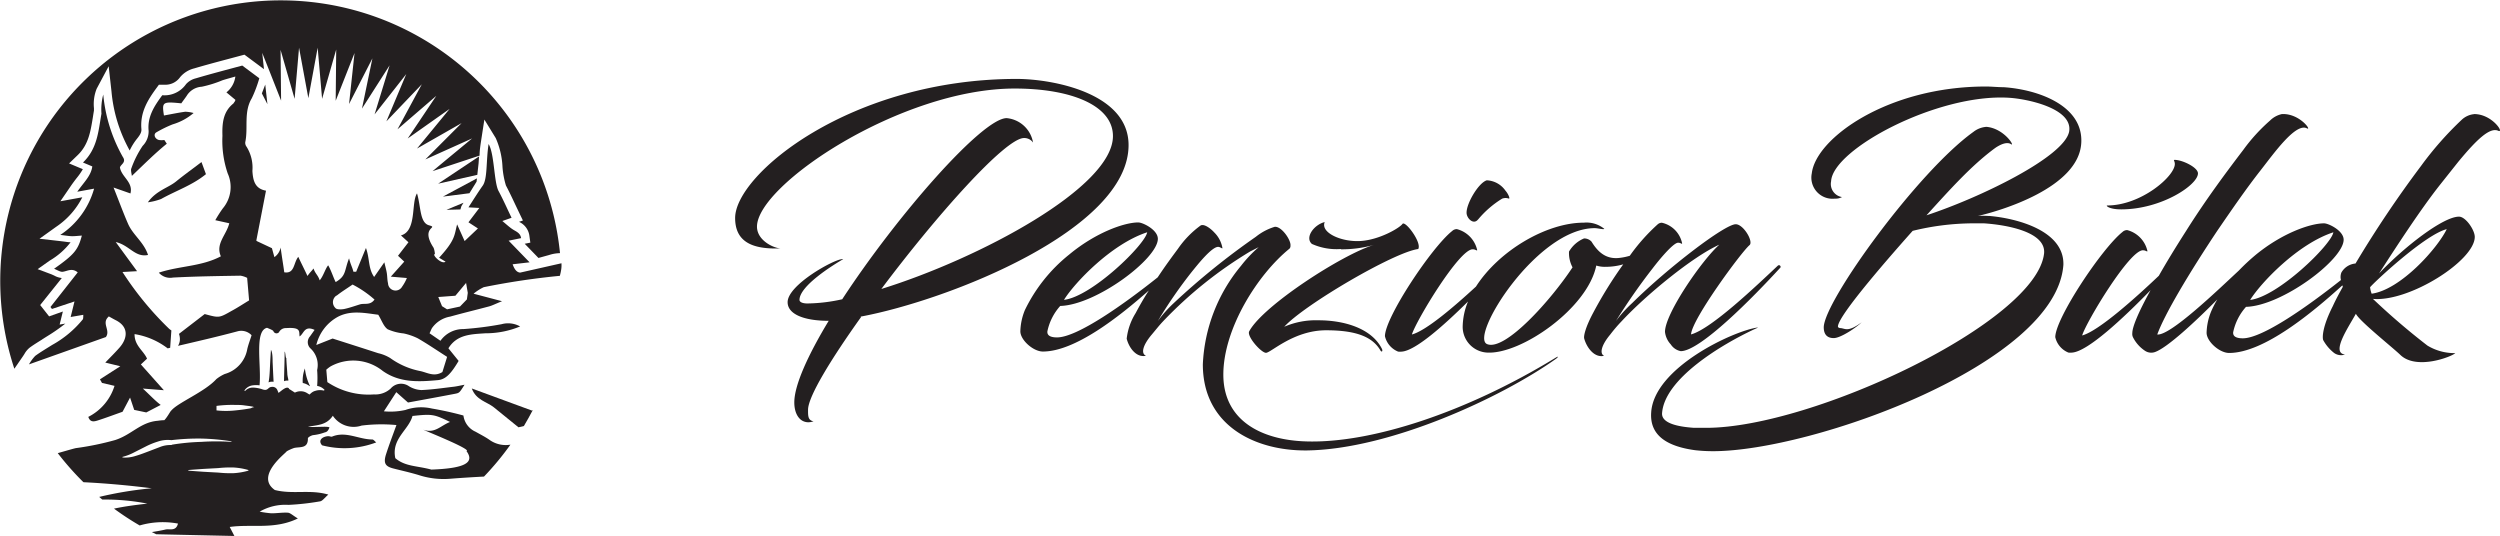
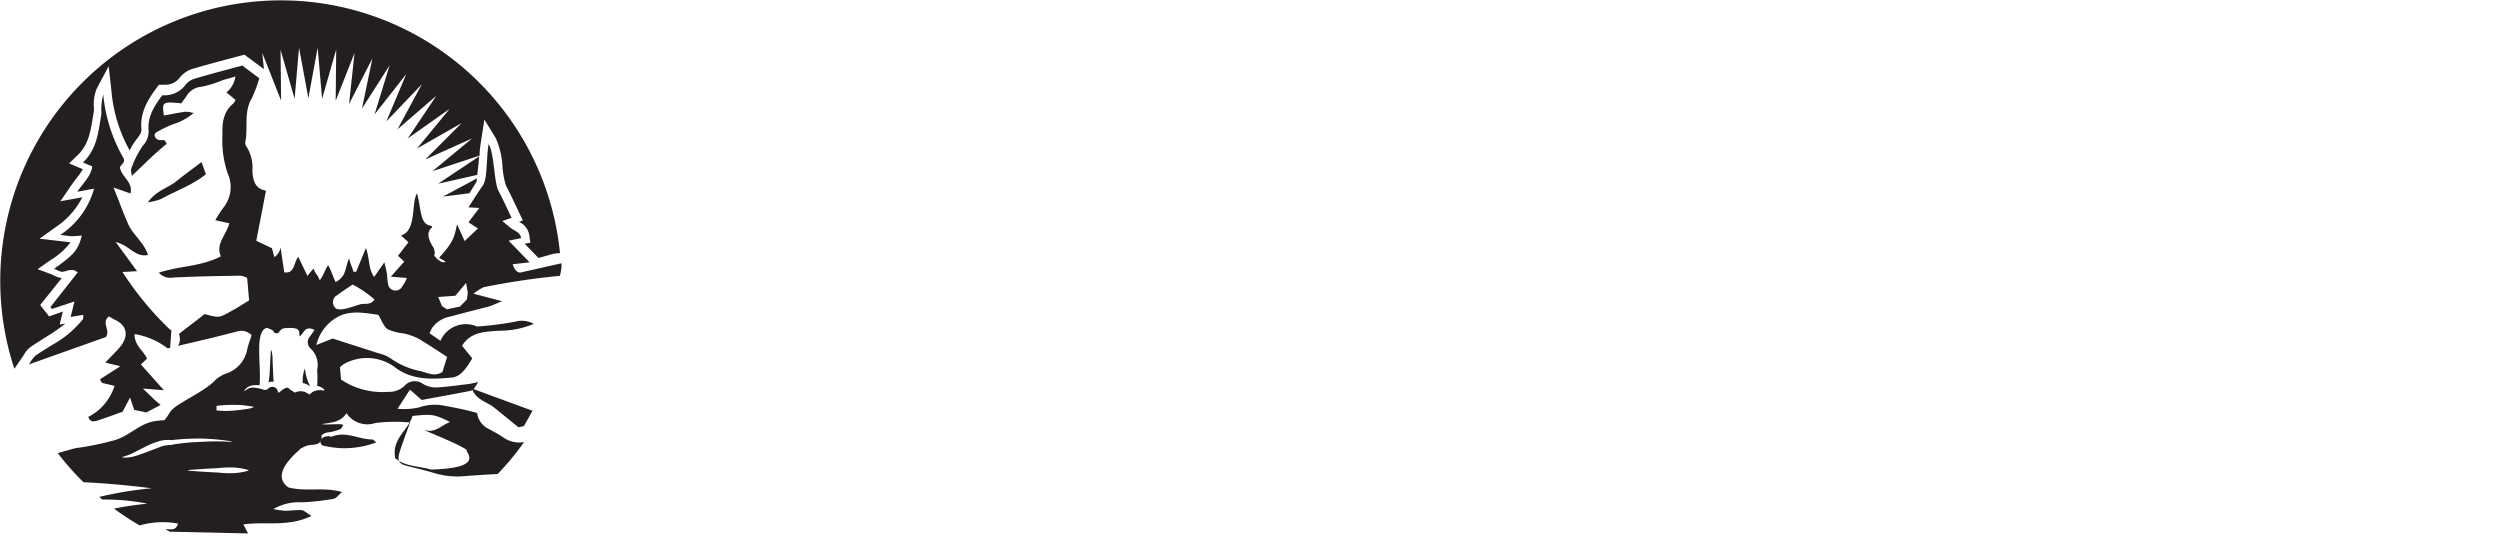
<svg xmlns="http://www.w3.org/2000/svg" id="Layer_1" data-name="Layer 1" viewBox="0 0 332.9 71.38">
  <defs>
    <style>.cls-1{fill:#231f20;}</style>
  </defs>
  <title>logo</title>
  <path class="cls-1" d="M150.82,427.24c.27.15.58.33.89.49,1.85.9,1.62,2.46.56,3.67-.58.66-1.21,1.28-1.9,2l2,.49-2.71,1.74.27.48,1.67.39a6.92,6.92,0,0,1-3.49,4.13c.24.76.78.63,1.25.48,1.06-.34,2.1-.73,3.31-1.16l1-1.89.55,1.64,1.61.34,1.92-1c-.77-.58-1.48-1.36-2.38-2.18l2.8.22-3.06-3.43.82-.77c-.45-1.06-1.68-1.72-1.66-3.27a9.82,9.82,0,0,1,4.41,1.9l.33-.08.16-2.31a2.46,2.46,0,0,1-.31-.23,42.36,42.36,0,0,1-6.2-7.55l1.94-.11-2.84-3.88c1.81.4,2.57,2.09,4.3,1.72-.54-1.69-2-2.65-2.65-4.13s-1.2-3-1.94-4.85l2.25.79c.39-1.51-1.18-2.18-1.4-3.46.1-.42.89-.67.38-1.41a20.77,20.77,0,0,1-2.6-8.3,7.74,7.74,0,0,0-.24,2.55c-.41,2.26-.51,4.62-2.46,6.5l1.24.52c-.17,1.28-1.15,2.13-2,3.37l2.24-.41a10.88,10.88,0,0,1-4.5,6.16c.68.08,1.1.16,1.52.17s.88-.05,1.35-.08c-.5,1.9-1,2.52-3.7,4.42.47.18.83.44,1.15.4.63-.08,1.23-.55,2,.08L143.07,426l.2.26,3-1-.51,2.07,1.68-.29c0,.22,0,.46-.05.59a13.92,13.92,0,0,1-4.09,3.42c-.76.48-1.53.93-2.26,1.46a5.76,5.76,0,0,0-.83,1.13L150.45,430c.66-.92-.64-1.84.37-2.72" transform="translate(-136.35 -385.12)" />
  <path class="cls-1" d="M163.77,408.3l-.59-1.6c-1.18.9-2.31,1.71-3.38,2.58s-2.65,1.21-3.76,2.78a8,8,0,0,0,1.76-.44c2-1.12,4.17-1.83,6-3.33" transform="translate(-136.35 -385.12)" />
  <polyline class="cls-1" points="63.46 24.19 63.51 23.75 58.98 26.18 62.51 25.73 63.46 24.19" />
  <polyline class="cls-1" points="63.73 21.73 63.79 20.83 58.34 24.46 63.56 23.28 63.73 21.73" />
-   <polyline class="cls-1" points="61.44 27.45 61.72 27 59.45 27.94 61.31 27.89 61.44 27.45" />
  <path class="cls-1" d="M180.52,443.26c-.13.06-.29-.15-.84,0s-.95.59-.44,1.16a11.91,11.91,0,0,0,7.21-.39c-.19-.14-.36-.39-.53-.39-1.81,0-3.54-1.17-5.4-.36" transform="translate(-136.35 -385.12)" />
-   <polyline class="cls-1" points="35.61 13.87 35.32 11.26 34.87 12.44 35.61 13.87" />
  <path class="cls-1" d="M142,430.29l.67-.42a23.15,23.15,0,0,0,2.38-1.66l-.76.13.43-1.74-1.83.65-1.19-1.51,2.88-3.6a2.57,2.57,0,0,1-1-.32l-.35-.16-1.87-.7,1.63-1.15a9.54,9.54,0,0,0,2.76-2.43c-.28,0-.55-.05-.85-.09l-.58-.07-2.71-.31,2.22-1.59a10.38,10.38,0,0,0,3.48-3.93l-2.92.53,1.43-2.09c.25-.36.5-.69.74-1a8.62,8.62,0,0,0,.82-1.18l-1.83-.77,1.15-1.11c1.42-1.37,1.7-3.1,2-4.93.05-.32.1-.64.16-1,0-.07,0-.18,0-.32a5.52,5.52,0,0,1,.36-2.58l1.6-3,.38,3.4a19.66,19.66,0,0,0,2.42,7.82l0,0a7.77,7.77,0,0,1,1-1.6c.44-.55.59-.89.56-1.24-.2-2.27.89-3.95,2-5.47l.33-.45.56,0h.16a2.4,2.4,0,0,0,2.1-1,3.54,3.54,0,0,1,1.87-1.17c1.46-.43,2.91-.82,4.45-1.23l1.76-.47.49-.13,2.6,1.93-.23-2.17.08.21h0l.93,2.34,1.5,3.81v0l-.07-6.76,1.87,6.52.59-6.81,1.24,6.72,1.24-6.72.59,6.81,1.88-6.57-.07,6.83,2.51-6.36-.73,6.79,3.11-6.08-1.39,6.69,3.68-5.76-2,6.53,4.22-5.37-2.65,6.3,4.72-4.94-3.24,6,5.17-4.46-3.81,5.68,5.58-3.94-4.34,5.28,5.94-3.39-4.83,4.84,6.23-2.8-3.27,2.7-2,1.66,6.26-2.07v0l0,0c0-.62.1-1.28.2-1.95l.44-2.85,1.51,2.46a10.59,10.59,0,0,1,.9,3.82,11.23,11.23,0,0,0,.46,2.5c.44.83.84,1.68,1.23,2.51l.52,1.09.51,1.06-.52.18a2.38,2.38,0,0,1,1.37,1.77l.14,1-.75.15,1.83,1.89,1.41-.39a5,5,0,0,1,1.4-.25h.06a37.36,37.36,0,1,0-72.66,15.39l1-1.45c.14-.2.25-.37.34-.51a2.88,2.88,0,0,1,.73-.87c.54-.39,1.1-.73,1.64-1.07" transform="translate(-136.35 -385.12)" />
  <path class="cls-1" d="M199.17,436.84c.58,1.57,2,1.77,2.93,2.51s2.08,1.68,3.29,2.67l.72-.17c.42-.7.81-1.41,1.19-2.13l-.12.07-8-2.94" transform="translate(-136.35 -385.12)" />
  <path class="cls-1" d="M176.67,436.12a2.16,2.16,0,0,1,.9.41h.06a7.12,7.12,0,0,1-.68-2.35,4.54,4.54,0,0,0-.28,2" transform="translate(-136.35 -385.12)" />
-   <path class="cls-1" d="M174.47,432.79c-.11,0-.11-.86-.22-.84,0,1.33-.06,2.59-.08,3.93a1.44,1.44,0,0,1,.33-.08h.25c0-.24-.08-.35-.14-.84,0-.32-.13-1.64-.13-2.17" transform="translate(-136.35 -385.12)" />
-   <path class="cls-1" d="M198.51,425l-.91.94-1.72.37-.67-.42-.5-1.22,2.28-.17,1.41-1.69v-.09l.24,1.4-.12.87m-2.64,7.67-.62,2c-1.09.68-2,.08-2.91-.12a10.2,10.2,0,0,1-4.05-1.75,5.38,5.38,0,0,0-1.59-.64c-1.91-.62-3.82-1.23-6.07-1.95l-2.17.86a5.83,5.83,0,0,1,2.92-3.78c1.75-.89,3.6-.46,5.33-.25.46.75.71,1.56,1.26,1.94a7,7,0,0,0,2.12.55,8,8,0,0,1,1.88.65C193.25,430.9,194.48,431.74,195.87,432.63Zm-16.42,4.47a2.09,2.09,0,0,0-1,0l-.24.07,0,0,0,0-.12.05a1.61,1.61,0,0,0-.34.23l-.2.18-.34-.21a1.59,1.59,0,0,0-.81-.23,1.67,1.67,0,0,0-.79.18l-.79-.5h0l0,0h0l0-.05a.33.33,0,0,0-.2-.11.75.75,0,0,0-.36.1,2.73,2.73,0,0,0-.42.28l-.41.32-.18-.43a.7.7,0,0,0-.73-.37.67.67,0,0,0-.41.17,1.15,1.15,0,0,1-.17.14.54.54,0,0,1-.29.09,1.37,1.37,0,0,1-.38-.08,4.35,4.35,0,0,0-1.22-.23,1.4,1.4,0,0,0-1.08.46l-.09-.06a1.54,1.54,0,0,1,1.14-.7,3.38,3.38,0,0,1,.88,0h0c.27-2.6-.73-7.27,1-7.66.69.29.8.34.86.48a.44.44,0,0,0,.73.11,1,1,0,0,1,.93-.55c2-.13,1.73.4,1.81,1.11.58-.35.62-1.51,2-.87l-.61.86a1.15,1.15,0,0,0,.09,1.63,3,3,0,0,1,.86,2.86,13.08,13.08,0,0,1,0,2.11,1.7,1.7,0,0,1,1,.54Zm-9.33,2.22a.67.67,0,0,0-.3.1,1.14,1.14,0,0,1-.27.07l-.62.1c-.41.06-.83.11-1.24.15a11.5,11.5,0,0,1-2.52,0v-.6h0a16,16,0,0,1,2.49-.13c.42,0,.84,0,1.26.07l.63.08.35.06c.15,0,.24.1.31.1Zm-.7,8.44a8.92,8.92,0,0,1-2,.34,15.23,15.23,0,0,1-2-.08l-2-.11c-.67-.05-1.33-.09-2-.15v-.08c.67-.06,1.34-.1,2-.15l2-.11a15.23,15.23,0,0,1,2-.08,8.92,8.92,0,0,1,2,.34Zm-10.21-3.41h-.1a3.72,3.72,0,0,0-1.51.28l-1.57.6c-.53.2-1.07.41-1.63.57a4.5,4.5,0,0,1-1.75.21v-.08a7,7,0,0,0,1.57-.61l1.52-.77a10,10,0,0,1,1.62-.66,4.11,4.11,0,0,1,1.8-.19,30.74,30.74,0,0,1,4-.21,29.17,29.17,0,0,1,4,.37v.07a30.46,30.46,0,0,0-4,0A28.74,28.74,0,0,0,159.22,444.34Zm21.93-19.87c.63-.51,1.34-.94,2.15-1.5a14.1,14.1,0,0,1,2.92,2c-.58.81-1.33.46-1.93.64s-1.4.47-2.12.62c-.38.07-1,.09-1.16-.14A1.07,1.07,0,0,1,181.16,424.47Zm10.13,16c2.62-.28,2.86-.24,5,.8-1.24.47-2,1.55-3.49,1.05-.67-.21,6.46,2.59,5.68,2.83,1.11,1.52-.18,2.3-4.68,2.46-1.91-.52-3.48-.39-4.8-1.52C188.44,443.51,190.81,442.37,191.29,440.46Zm19.82-20.33-5.49,1.24c-.47-.05-.75-.43-1-1.11l2.26-.26-2.79-2.88,1.66-.34c-.1-.71-.69-.88-1.15-1.19s-.8-.64-1.35-1.09l1.23-.43c-.58-1.2-1.11-2.41-1.73-3.56s-.55-5-1.33-6.26c-.35,2.3-.13,4.62-.78,5.54s-1.2,1.81-1.9,2.89l1.45.08-1.45,1.91,1.26.82-1.77,1.68-1-2.22c-.39,1.48-.22,2.06-2.4,4.44l.86.52c-.53.45-1.88-1-1.42-1a2.7,2.7,0,0,0-.17-.84c-1.86-2.84.79-2.62-.62-3-1.24-.35-1.06-2.48-1.59-4.25-.81,1.26,0,5-2.14,5.6l1,.91-1.39,1.8.83.78-1.79,2,2.14.18a5.68,5.68,0,0,1-.64,1.16,1,1,0,0,1-1.87-.46c-.11-.43-.09-.89-.16-1.34s-.16-.71-.33-1.45L186.17,422c-.81-1.16-.57-2.42-1.09-3.86l-1.3,3.16h-.37c-.18-.7-.34-.84-.58-1.78-.66,1.68-.34,2.31-1.78,3.16-.27-.49-.61-1.58-1-2.23-.38.43-.63,1.42-1.13,2-.23-.71-.59-.87-.82-1.58-.36.47-.42.45-.81,1-.34-.75-.93-1.91-1.22-2.55-.66.8-.46,2.29-1.87,2.06-.1-.8-.35-2.25-.48-3.3a2.05,2.05,0,0,1-.83,1.28l-.33-1.19-2-.94-.08-.07,1.29-6.65c-1.49-.26-1.73-1.37-1.81-2.63a5.27,5.27,0,0,0-.77-3.21.86.86,0,0,1-.18-.62c.41-1.93-.24-4,.87-5.85a17.11,17.11,0,0,0,1-2.66l-2.27-1.69c-2.18.59-4.19,1.11-6.18,1.7a2.56,2.56,0,0,0-1.31.78,3.49,3.49,0,0,1-3.16,1.47c-1.1,1.48-2,2.9-1.82,4.74a2.75,2.75,0,0,1-.79,2,13.34,13.34,0,0,0-1.51,3c-.1.22,0,.54.07,1,1.64-1.56,3.07-3,4.65-4.28l-.33-.5a2.37,2.37,0,0,1-.73,0c-.53-.15-.75-.73-.36-1a16,16,0,0,1,2.2-1.08,7.61,7.61,0,0,0,2.79-1.51A4.41,4.41,0,0,0,161,400c-.94.13-1.88.33-2.82.5-.28-1.81-.2-1.87,2.31-1.62.21-.3.48-.65.72-1a2.51,2.51,0,0,1,2-1.21,15.4,15.4,0,0,0,2.76-.86c.53-.17,1.07-.31,1.72-.5a3.19,3.19,0,0,1-1.19,2.11l1.2,1-.06.17-.21.31c-1.38,1.1-1.51,2.64-1.46,4.31a13.51,13.51,0,0,0,.7,5,4.41,4.41,0,0,1-.65,4.66,16.15,16.15,0,0,0-1,1.57l1.86.41c-.38,1.57-1.86,2.72-1.12,4.4-2.6,1.38-5.51,1.26-8.26,2.18a2,2,0,0,0,1.88.65c3-.16,6-.2,9-.25a3,3,0,0,1,.88.29l.26,3c-.82.5-1.58,1-2.35,1.41-1.65.94-1.65.93-3.56.41l-3.43,2.64a2,2,0,0,1,.11.94,1.91,1.91,0,0,1-.23.65c2.61-.61,5.26-1.22,7.88-1.92a1.89,1.89,0,0,1,1.91.51c-.18.58-.42,1.2-.57,1.83a4.19,4.19,0,0,1-3,3.33,5.28,5.28,0,0,0-1.12.68c-1.55,1.71-5.11,3.12-6,4.19-.08,0-.55.92-.93,1.28a6.47,6.47,0,0,0-.86.08c-2.31.18-3.48,1.86-5.7,2.57a37.9,37.9,0,0,1-5.13,1.06c-.15,0-1.18.31-2.5.68a37.85,37.85,0,0,0,3.42,3.87q4.56.23,9.1.81a49.26,49.26,0,0,0-7,1.15l.41.35a29.62,29.62,0,0,1,6,.54c-1.48.17-3,.36-4.44.67a37.62,37.62,0,0,0,3.42,2.24,11,11,0,0,1,5.1-.25c-.27,1.08-1.11.66-1.66.79s-1.14.23-1.82.34l.58.29,10.41.23-.62-1.2c2.9-.42,5.94.39,9.07-1.13-.66-.4-1-.74-1.31-.77-.74-.05-1.49.09-2.23.08a12.23,12.23,0,0,1-1.54-.22,6.78,6.78,0,0,1,3.83-.9,33.61,33.61,0,0,0,4.21-.47c.32-.05.59-.46,1.1-.9-2.45-.72-4.71,0-7.12-.61-2.72-1.89,1.59-5,1.57-5.15a5.69,5.69,0,0,1,1-.45c.79-.18,1.86.12,1.83-1.28,0-.14.45-.39.71-.43a6.2,6.2,0,0,0,1.5-.35c.36-.08.47-.22.66-.65-.07-.24-2,0-2.86-.11,1.18-.25,2.44-.16,3.31-1.47a3.33,3.33,0,0,0,3.83,1.31,21.19,21.19,0,0,1,4.64-.07c-.51,1.4-1,2.68-1.42,4-.33,1.14,0,1.52,1,1.78s2.32.55,3.45.9a10.71,10.71,0,0,0,4.14.47c1.49-.12,3-.21,4.49-.29a37.73,37.73,0,0,0,3.52-4.25,3.71,3.71,0,0,1-2.72-.59c-.6-.43-1.27-.76-1.92-1.13a2.75,2.75,0,0,1-1.62-2.16,42.63,42.63,0,0,0-4.2-.93,6.32,6.32,0,0,0-3.52.19,9.09,9.09,0,0,1-2.87.18l1.65-2.55,1.56,1.38c2.17-.4,4.21-.77,6.24-1.16.62-.12.61-.14,1.29-1.21-.57.11-1,.21-1.39.26-1.45.17-2.9.39-4.36.45a3.47,3.47,0,0,1-1.64-.5,1.82,1.82,0,0,0-2.44.29,3,3,0,0,1-2.23.79,9.83,9.83,0,0,1-6.21-1.64l-.14-1.65a4.23,4.23,0,0,1,.57-.44,6.26,6.26,0,0,1,6.94.6c2.26,1.6,4.8,1.46,7.33,1.23,1.07-.09,1.78-.88,2.78-2.56l-1.36-1.68c1.15-1.88,3.11-1.87,4.94-2a11.94,11.94,0,0,0,4.61-.91,3.27,3.27,0,0,0-2.47-.3,44,44,0,0,1-5.08.65A3.69,3.69,0,0,0,195,430.5l-1.45-1c.15-.31.22-.52.33-.7a3.73,3.73,0,0,1,2.41-1.52c1.72-.48,3.47-.9,5.19-1.36.41-.11.8-.32,1.72-.69l-3.79-1a6.33,6.33,0,0,1,1.36-.87,98.87,98.87,0,0,1,10.13-1.51,7.56,7.56,0,0,0,.19-.91A3.89,3.89,0,0,0,211.11,420.13Z" transform="translate(-136.35 -385.12)" />
+   <path class="cls-1" d="M198.51,425l-.91.94-1.72.37-.67-.42-.5-1.22,2.28-.17,1.41-1.69v-.09l.24,1.4-.12.87m-2.64,7.67-.62,2c-1.09.68-2,.08-2.91-.12a10.2,10.2,0,0,1-4.05-1.75,5.38,5.38,0,0,0-1.59-.64c-1.91-.62-3.82-1.23-6.07-1.95l-2.17.86a5.83,5.83,0,0,1,2.92-3.78c1.75-.89,3.6-.46,5.33-.25.46.75.71,1.56,1.26,1.94a7,7,0,0,0,2.12.55,8,8,0,0,1,1.88.65C193.25,430.9,194.48,431.74,195.87,432.63Zm-16.42,4.47a2.09,2.09,0,0,0-1,0l-.24.07,0,0,0,0-.12.05a1.61,1.61,0,0,0-.34.23l-.2.18-.34-.21a1.59,1.59,0,0,0-.81-.23,1.67,1.67,0,0,0-.79.18l-.79-.5h0l0,0h0l0-.05a.33.33,0,0,0-.2-.11.75.75,0,0,0-.36.1,2.73,2.73,0,0,0-.42.28l-.41.32-.18-.43a.7.7,0,0,0-.73-.37.67.67,0,0,0-.41.17,1.15,1.15,0,0,1-.17.14.54.54,0,0,1-.29.09,1.37,1.37,0,0,1-.38-.08,4.35,4.35,0,0,0-1.22-.23,1.4,1.4,0,0,0-1.08.46l-.09-.06a1.54,1.54,0,0,1,1.14-.7,3.38,3.38,0,0,1,.88,0h0c.27-2.6-.73-7.27,1-7.66.69.29.8.34.86.48a.44.44,0,0,0,.73.11,1,1,0,0,1,.93-.55c2-.13,1.73.4,1.81,1.11.58-.35.62-1.51,2-.87l-.61.86a1.15,1.15,0,0,0,.09,1.63,3,3,0,0,1,.86,2.86,13.08,13.08,0,0,1,0,2.11,1.7,1.7,0,0,1,1,.54Zm-9.33,2.22a.67.67,0,0,0-.3.1,1.14,1.14,0,0,1-.27.07l-.62.1c-.41.06-.83.11-1.24.15a11.5,11.5,0,0,1-2.52,0v-.6h0a16,16,0,0,1,2.49-.13c.42,0,.84,0,1.26.07l.63.08.35.06c.15,0,.24.1.31.1Zm-.7,8.44a8.92,8.92,0,0,1-2,.34,15.23,15.23,0,0,1-2-.08l-2-.11c-.67-.05-1.33-.09-2-.15v-.08c.67-.06,1.34-.1,2-.15l2-.11a15.23,15.23,0,0,1,2-.08,8.92,8.92,0,0,1,2,.34Zm-10.21-3.41h-.1a3.72,3.72,0,0,0-1.51.28l-1.57.6c-.53.2-1.07.41-1.63.57a4.5,4.5,0,0,1-1.75.21v-.08a7,7,0,0,0,1.57-.61l1.52-.77a10,10,0,0,1,1.62-.66,4.11,4.11,0,0,1,1.8-.19,30.74,30.74,0,0,1,4-.21,29.17,29.17,0,0,1,4,.37v.07a30.46,30.46,0,0,0-4,0A28.74,28.74,0,0,0,159.22,444.34Zm21.93-19.87c.63-.51,1.34-.94,2.15-1.5a14.1,14.1,0,0,1,2.92,2c-.58.81-1.33.46-1.93.64s-1.4.47-2.12.62c-.38.07-1,.09-1.16-.14A1.07,1.07,0,0,1,181.16,424.47Zm10.13,16c2.62-.28,2.86-.24,5,.8-1.24.47-2,1.55-3.49,1.05-.67-.21,6.46,2.59,5.68,2.83,1.11,1.52-.18,2.3-4.68,2.46-1.91-.52-3.48-.39-4.8-1.52C188.44,443.51,190.81,442.37,191.29,440.46Zm19.82-20.33-5.49,1.24c-.47-.05-.75-.43-1-1.11l2.26-.26-2.79-2.88,1.66-.34c-.1-.71-.69-.88-1.15-1.19s-.8-.64-1.35-1.09l1.23-.43c-.58-1.2-1.11-2.41-1.73-3.56s-.55-5-1.33-6.26c-.35,2.3-.13,4.62-.78,5.54s-1.2,1.81-1.9,2.89l1.45.08-1.45,1.91,1.26.82-1.77,1.68-1-2.22c-.39,1.48-.22,2.06-2.4,4.44l.86.52c-.53.45-1.88-1-1.42-1a2.7,2.7,0,0,0-.17-.84c-1.86-2.84.79-2.62-.62-3-1.24-.35-1.06-2.48-1.59-4.25-.81,1.26,0,5-2.14,5.6l1,.91-1.39,1.8.83.78-1.79,2,2.14.18a5.68,5.68,0,0,1-.64,1.16,1,1,0,0,1-1.87-.46c-.11-.43-.09-.89-.16-1.34s-.16-.71-.33-1.45L186.17,422c-.81-1.16-.57-2.42-1.09-3.86l-1.3,3.16h-.37c-.18-.7-.34-.84-.58-1.78-.66,1.68-.34,2.31-1.78,3.16-.27-.49-.61-1.58-1-2.23-.38.43-.63,1.42-1.13,2-.23-.71-.59-.87-.82-1.58-.36.47-.42.45-.81,1-.34-.75-.93-1.91-1.22-2.55-.66.8-.46,2.29-1.87,2.06-.1-.8-.35-2.25-.48-3.3a2.05,2.05,0,0,1-.83,1.28l-.33-1.19-2-.94-.08-.07,1.29-6.65c-1.49-.26-1.73-1.37-1.81-2.63a5.27,5.27,0,0,0-.77-3.21.86.86,0,0,1-.18-.62c.41-1.93-.24-4,.87-5.85a17.11,17.11,0,0,0,1-2.66l-2.27-1.69c-2.18.59-4.19,1.11-6.18,1.7a2.56,2.56,0,0,0-1.31.78,3.49,3.49,0,0,1-3.16,1.47c-1.1,1.48-2,2.9-1.82,4.74a2.75,2.75,0,0,1-.79,2,13.34,13.34,0,0,0-1.51,3c-.1.22,0,.54.07,1,1.64-1.56,3.07-3,4.65-4.28l-.33-.5a2.37,2.37,0,0,1-.73,0c-.53-.15-.75-.73-.36-1a16,16,0,0,1,2.2-1.08,7.61,7.61,0,0,0,2.79-1.51A4.41,4.41,0,0,0,161,400c-.94.13-1.88.33-2.82.5-.28-1.81-.2-1.87,2.31-1.62.21-.3.48-.65.72-1a2.51,2.51,0,0,1,2-1.21,15.4,15.4,0,0,0,2.76-.86c.53-.17,1.07-.31,1.72-.5a3.19,3.19,0,0,1-1.19,2.11l1.2,1-.06.17-.21.31c-1.38,1.1-1.51,2.64-1.46,4.31a13.51,13.51,0,0,0,.7,5,4.41,4.41,0,0,1-.65,4.66,16.15,16.15,0,0,0-1,1.57l1.86.41c-.38,1.57-1.86,2.72-1.12,4.4-2.6,1.38-5.51,1.26-8.26,2.18a2,2,0,0,0,1.88.65c3-.16,6-.2,9-.25a3,3,0,0,1,.88.29l.26,3c-.82.5-1.58,1-2.35,1.41-1.65.94-1.65.93-3.56.41l-3.43,2.64a2,2,0,0,1,.11.94,1.91,1.91,0,0,1-.23.65c2.61-.61,5.26-1.22,7.88-1.92a1.89,1.89,0,0,1,1.91.51c-.18.58-.42,1.2-.57,1.83a4.19,4.19,0,0,1-3,3.33,5.28,5.28,0,0,0-1.12.68c-1.55,1.71-5.11,3.12-6,4.19-.08,0-.55.92-.93,1.28a6.47,6.47,0,0,0-.86.08c-2.31.18-3.48,1.86-5.7,2.57a37.9,37.9,0,0,1-5.13,1.06c-.15,0-1.18.31-2.5.68a37.85,37.85,0,0,0,3.42,3.87q4.56.23,9.1.81a49.26,49.26,0,0,0-7,1.15l.41.35a29.62,29.62,0,0,1,6,.54c-1.48.17-3,.36-4.44.67a37.62,37.62,0,0,0,3.42,2.24,11,11,0,0,1,5.1-.25c-.27,1.08-1.11.66-1.66.79l.58.29,10.41.23-.62-1.2c2.9-.42,5.94.39,9.07-1.13-.66-.4-1-.74-1.31-.77-.74-.05-1.49.09-2.23.08a12.23,12.23,0,0,1-1.54-.22,6.78,6.78,0,0,1,3.83-.9,33.61,33.61,0,0,0,4.21-.47c.32-.05.59-.46,1.1-.9-2.45-.72-4.71,0-7.12-.61-2.72-1.89,1.59-5,1.57-5.15a5.69,5.69,0,0,1,1-.45c.79-.18,1.86.12,1.83-1.28,0-.14.45-.39.71-.43a6.2,6.2,0,0,0,1.5-.35c.36-.08.47-.22.66-.65-.07-.24-2,0-2.86-.11,1.18-.25,2.44-.16,3.31-1.47a3.33,3.33,0,0,0,3.83,1.31,21.19,21.19,0,0,1,4.64-.07c-.51,1.4-1,2.68-1.42,4-.33,1.14,0,1.52,1,1.78s2.32.55,3.45.9a10.71,10.71,0,0,0,4.14.47c1.49-.12,3-.21,4.49-.29a37.73,37.73,0,0,0,3.52-4.25,3.71,3.71,0,0,1-2.72-.59c-.6-.43-1.27-.76-1.92-1.13a2.75,2.75,0,0,1-1.62-2.16,42.63,42.63,0,0,0-4.2-.93,6.32,6.32,0,0,0-3.52.19,9.09,9.09,0,0,1-2.87.18l1.65-2.55,1.56,1.38c2.17-.4,4.21-.77,6.24-1.16.62-.12.61-.14,1.29-1.21-.57.11-1,.21-1.39.26-1.45.17-2.9.39-4.36.45a3.47,3.47,0,0,1-1.64-.5,1.82,1.82,0,0,0-2.44.29,3,3,0,0,1-2.23.79,9.83,9.83,0,0,1-6.21-1.64l-.14-1.65a4.23,4.23,0,0,1,.57-.44,6.26,6.26,0,0,1,6.94.6c2.26,1.6,4.8,1.46,7.33,1.23,1.07-.09,1.78-.88,2.78-2.56l-1.36-1.68c1.15-1.88,3.11-1.87,4.94-2a11.94,11.94,0,0,0,4.61-.91,3.27,3.27,0,0,0-2.47-.3,44,44,0,0,1-5.08.65A3.69,3.69,0,0,0,195,430.5l-1.45-1c.15-.31.22-.52.33-.7a3.73,3.73,0,0,1,2.41-1.52c1.72-.48,3.47-.9,5.19-1.36.41-.11.8-.32,1.72-.69l-3.79-1a6.33,6.33,0,0,1,1.36-.87,98.87,98.87,0,0,1,10.13-1.51,7.56,7.56,0,0,0,.19-.91A3.89,3.89,0,0,0,211.11,420.13Z" transform="translate(-136.35 -385.12)" />
  <path class="cls-1" d="M172.43,431.69c-.18,2.55-.12,3.27-.32,4.35a1.33,1.33,0,0,1,.25-.08,1.58,1.58,0,0,1,.42,0c-.07-1.39-.08-1.61-.13-2.69,0-.32,0-1.24-.22-1.56" transform="translate(-136.35 -385.12)" />
-   <path class="cls-1" d="M314.93,418.32a15.88,15.88,0,0,0,4.41-.6c-4.11,1.2-14.8,8.08-16.64,11.51-.38.64,1.58,2.87,2.23,2.87s3.68-3,8-3c4.15,0,6.25.94,7.27,2.74.17.21.3,0,.17-.26-1.41-2.82-5.18-3.81-8.43-3.81a10.62,10.62,0,0,0-4.58.86c2.65-2.91,14.59-9.92,17.84-10.35.51-.86-1.75-3.85-2.1-3.34s-3,2.1-5.56,2.27-5.39-1.11-4.79-2.52c-1.41.34-2.69,2.05-1.71,2.91a8,8,0,0,0,3.85.68m-63.93,9c11.68-2.18,35.67-11.59,35.67-22.84,0-7-10.27-8.81-14.88-8.81-22.11,0-37.51,12.7-37.51,18.52,0,3.21,2.35,4.06,5.39,4.06.68,0,.68,0,.68,0-1.11-.09-3.16-1.15-3.16-2.91,0-5.56,19.21-18.39,34.31-18.39,7.57,0,13.09,2.27,13.09,6.33,0,6.84-17.79,16.3-30.84,20.36,7.31-9.75,16.51-20.1,19-20.1a1.43,1.43,0,0,1,1.2.6,3.93,3.93,0,0,0-3.51-3.25c-3.25,0-14.63,13-21.9,24.12a22.35,22.35,0,0,1-4.62.56c-.81,0-1.07-.26-1.07-.47,0-1.88,4.49-4.66,5.82-5.43a.16.16,0,0,0-.13,0c-1.07,0-7.27,3.42-7.27,5.73,0,1.58,2.14,2.48,5.47,2.48-2.74,4.53-4.58,8.56-4.58,10.86,0,1.58.73,2.65,1.88,2.65a2.14,2.14,0,0,0,.68-.13c-.77-.13-.73-.77-.73-1.58C244,437.87,247,432.95,251,427.35ZM418.81,413c5.35,0,10.22-3.25,10.22-4.79,0-.81-2.1-1.8-3.08-1.8-.26,0,0,.13,0,.55,0,1.63-4.49,5.52-9,5.52C416.72,412.48,417.15,413,418.81,413Zm-85.64,1.35a13,13,0,0,1,3.21-2.78,1.28,1.28,0,0,1,.9,0c.17,0-.09-.64-.47-1.07a3.2,3.2,0,0,0-2.48-1.37c-1.11.34-2.74,3.12-2.69,4.36C331.67,414.21,332.57,415.11,333.17,414.34Zm68-.47a9.23,9.23,0,0,0-1.45,0c3-.68,13.43-3.76,13.77-9.71.3-5-5.77-7.14-10.35-7.44-.81,0-1.58-.09-2.35-.09-13.09,0-22.63,6.89-23.18,11.55a2.82,2.82,0,0,0,3.08,3.38,1.74,1.74,0,0,0,.94-.21,1.76,1.76,0,0,1-1.45-2.1c.21-4.28,14.2-11.72,23.7-11.12,2.27.13,8.51,1.37,8,4.49-.64,3.38-11.85,8.81-19,11.16,3.08-3.38,6-6.67,9.2-9,.77-.51,1.5-.77,2-.51.73.56-.77-2.05-3.21-2.27a3.15,3.15,0,0,0-1.75.68c-7.4,5.3-19.83,22.45-19.92,26,0,1.11.6,1.45,1.33,1.45.9,0,2.91-1.33,3.72-2.1-1.88,1.37-2.18.81-2.82.77-.17,0-.34-.09-.34-.21,0-1.5,7.51-10,9.95-12.74a34.26,34.26,0,0,1,7.87-1c.56,0,1.07,0,1.63,0,3.12.21,8.27,1.16,8,4-1,9.14-30.85,23.23-45,23.23-.56,0-1.11,0-1.63,0-1.15-.09-4.32-.34-4.24-1.93.3-4.58,7.88-9.16,12.42-11.26.3-.13.34-.13.3-.17-3.17.43-13.83,5.35-14.17,11.34-.21,3.21,2.4,4.53,5.86,5a20.8,20.8,0,0,0,2.4.13c13.13,0,45.69-11.62,46.63-24.81C411.25,415.81,404.85,414.17,401.18,413.87Zm64.63-13.56a2.81,2.81,0,0,0-1.67.77,44.2,44.2,0,0,0-5.39,6.12,147.69,147.69,0,0,0-8.73,13,2.4,2.4,0,0,0-1.88,1.2,1.65,1.65,0,0,0-.06,1c-4.41,3.49-10.43,7.76-13.07,7.76-.94,0-1.33-.3-1.28-.81a7.27,7.27,0,0,1,1.71-3.38c4.79-.13,13-6.29,13-8.94,0-1.2-2-2.18-2.61-2.18-1.84,0-5.65,1.33-9.2,4.28a27.62,27.62,0,0,0-2.14,2c-2.9,2.7-9.16,8.72-10.87,8.52,1-2.74,4.24-8.17,8-13.82,2.14-3.12,3.89-5.65,5.73-8s4.66-6.33,6.16-5.65c.81.47-.9-2-3.29-1.88a3.22,3.22,0,0,0-1.58.86,23.55,23.55,0,0,0-3.55,3.89c-2.22,2.91-5,6.63-7.61,10.78-1.47,2.3-2.67,4.27-3.65,6-3,2.85-8,7.36-10.21,7.95.51-1.75,6.37-11.51,8.13-11.34.34,0,.56.26.56.09a3.72,3.72,0,0,0-2.69-2.78.89.89,0,0,0-.64.26c-2.74,2.18-8.94,11.51-8.94,14a2.92,2.92,0,0,0,1.75,2.05,2.27,2.27,0,0,0,.51,0c2.08-.17,6.73-4.51,10.43-8.31-1.71,3.11-2.43,4.93-2.43,5.71a1,1,0,0,0,.13.64,4.69,4.69,0,0,0,1.54,1.71,1.5,1.5,0,0,0,1.37.17c1.65-.6,5.31-4,8.28-7a13.19,13.19,0,0,0-.83,1.62,7.94,7.94,0,0,0-.6,2.82c0,1.15,1.71,2.69,3,2.69,4.62,0,11.09-5.38,15.08-9l.06.19c-.47.85-.94,1.71-1.33,2.57-1.41,2.78-1.41,4.19-1.28,4.53a5.6,5.6,0,0,0,1.45,1.71,1.6,1.6,0,0,0,1.45.21c-1.88-.21.38-3.51,1.45-5.43.44.95,4.79,4.4,5.92,5.48,2.15,2.07,6.87.23,7.32-.24a6.94,6.94,0,0,1-3.71-1,92.77,92.77,0,0,1-7.26-6.22c4.83.43,13.56-5.09,13.56-8.26,0-.9-1.2-2.69-2.1-2.69-2.1,0-7.27,4-10.65,7.57,2.4-3.72,5.52-8.51,8.08-11.76l2.48-3.12c2.48-3,4.23-4.66,5.35-4.11C469.83,402.84,468.2,400.31,465.81,400.31Zm-18.74,15.74c-.26,1.63-7.36,8.56-11.08,9C437.41,422.77,442.32,417.59,447.07,416.05Zm15.1-.43c-1.24,2.57-6.16,8.08-10,8.6a3.4,3.4,0,0,1-.21-.86C452.42,422.77,459.26,416.35,462.17,415.63ZM358.06,429.31a2.91,2.91,0,0,0,.77,1.67,2.06,2.06,0,0,0,1.33.9c2.57,0,9.54-7.06,13.26-11.12.13-.13-.09-.47-.34-.26-2.74,2.57-8.85,8.43-11.55,9.15.09-2,6.72-11,7.79-11.89.55-.47-.81-2.78-1.84-2.78-1.45,0-9,5.77-13.77,10.48a17.35,17.35,0,0,0-2.18,2.4,80.54,80.54,0,0,1,4.88-7c1.28-1.67,2.87-3.46,3.42-3.42.34,0,.51.26.51.08a3.54,3.54,0,0,0-2.69-2.74.84.84,0,0,0-.56.21,25.33,25.33,0,0,0-3.72,4.19,7.92,7.92,0,0,1-1.54.3c-1.71.13-2.74-.86-3.55-2.18a1.33,1.33,0,0,0-1-.43,4.16,4.16,0,0,0-2,1.75,4.06,4.06,0,0,0,.47,2.1c-2.87,4.36-9,11.21-11.38,10.22S341,415.5,348.7,415.5c.3,0,.64.09,1.07.13.17,0,.3,0,.09-.13a3.75,3.75,0,0,0-2.61-.73c-5,0-11.32,3.76-14.36,8.51-2.93,2.7-6.66,5.89-8.53,6.38.51-1.75,6.37-11.51,8.13-11.34.34,0,.56.26.56.09a3.72,3.72,0,0,0-2.7-2.78.89.89,0,0,0-.64.26c-2.74,2.18-8.94,11.51-8.94,14a2.92,2.92,0,0,0,1.75,2.05,2.26,2.26,0,0,0,.51,0c1.79-.14,5.46-3.36,8.8-6.67a9.06,9.06,0,0,0-.71,3.42,3.44,3.44,0,0,0,3.25,3.38c4.53.26,13.39-5.9,14.54-11.59a3.74,3.74,0,0,0,1.28.17,8.53,8.53,0,0,0,2.31-.33,56,56,0,0,0-4,6.45c-1.07,2-1.28,3.12-1.2,3.42.34,1.24,1.37,2.61,2.65,2.31-.64-.3-.34-1.45.81-2.82a20,20,0,0,1,1.54-1.8c3.17-3.42,9.45-8.6,13-10.18C363,419.73,358.06,426.88,358.06,429.31Zm-14.67,3.51C331.63,440,319,444.16,310.33,443.9c-6.07-.17-11.08-2.82-11.08-8.9s4.53-13.3,8.81-16.77a.53.53,0,0,0,.13-.39c.09-.73-1.11-2.48-2-2.52h-.09a7.46,7.46,0,0,0-2.52,1.33,96.82,96.82,0,0,0-10.91,8.81,16.77,16.77,0,0,0-2.14,2.4,61.23,61.23,0,0,1,4.62-6.67c.47-.56,2.74-3.51,3.55-3.17.13,0,.43.26.43.13a3.86,3.86,0,0,0-1.11-2.1c-.3-.34-1.28-1.2-1.8-.9a12.8,12.8,0,0,0-3,3.08c-.74,1-1.73,2.33-2.71,3.82-4.43,3.53-10.7,8-13.41,8-.94,0-1.33-.3-1.28-.81a7.27,7.27,0,0,1,1.71-3.38c4.79-.13,13-6.29,13-8.94,0-1.2-2-2.18-2.61-2.18-1.84,0-5.65,1.33-9.2,4.28a21.32,21.32,0,0,0-5.9,7.4,7.93,7.93,0,0,0-.6,2.82c0,1.15,1.71,2.69,3,2.69,4.26,0,10.1-4.58,14.11-8.13-.65,1-1.26,2.07-1.75,3a8.16,8.16,0,0,0-1.2,3.42c.3,1.2,1.28,2.57,2.57,2.27-.73-.3-.39-1.45.77-2.82.51-.6,1-1.24,1.54-1.8a55.24,55.24,0,0,1,11.59-9.28l1.11-.56a16.83,16.83,0,0,0-2.35,2.48,22,22,0,0,0-5.09,13.13c0,8.26,7.1,11.55,13.9,11.46,11-.17,25.79-7,33.11-12.19C343.73,432.78,344.08,432.39,343.39,432.82Zm-54.28-16.77c-.26,1.63-7.36,8.56-11.08,9C279.44,422.77,284.36,417.59,289.11,416.05Z" transform="translate(-136.35 -385.12)" />
</svg>